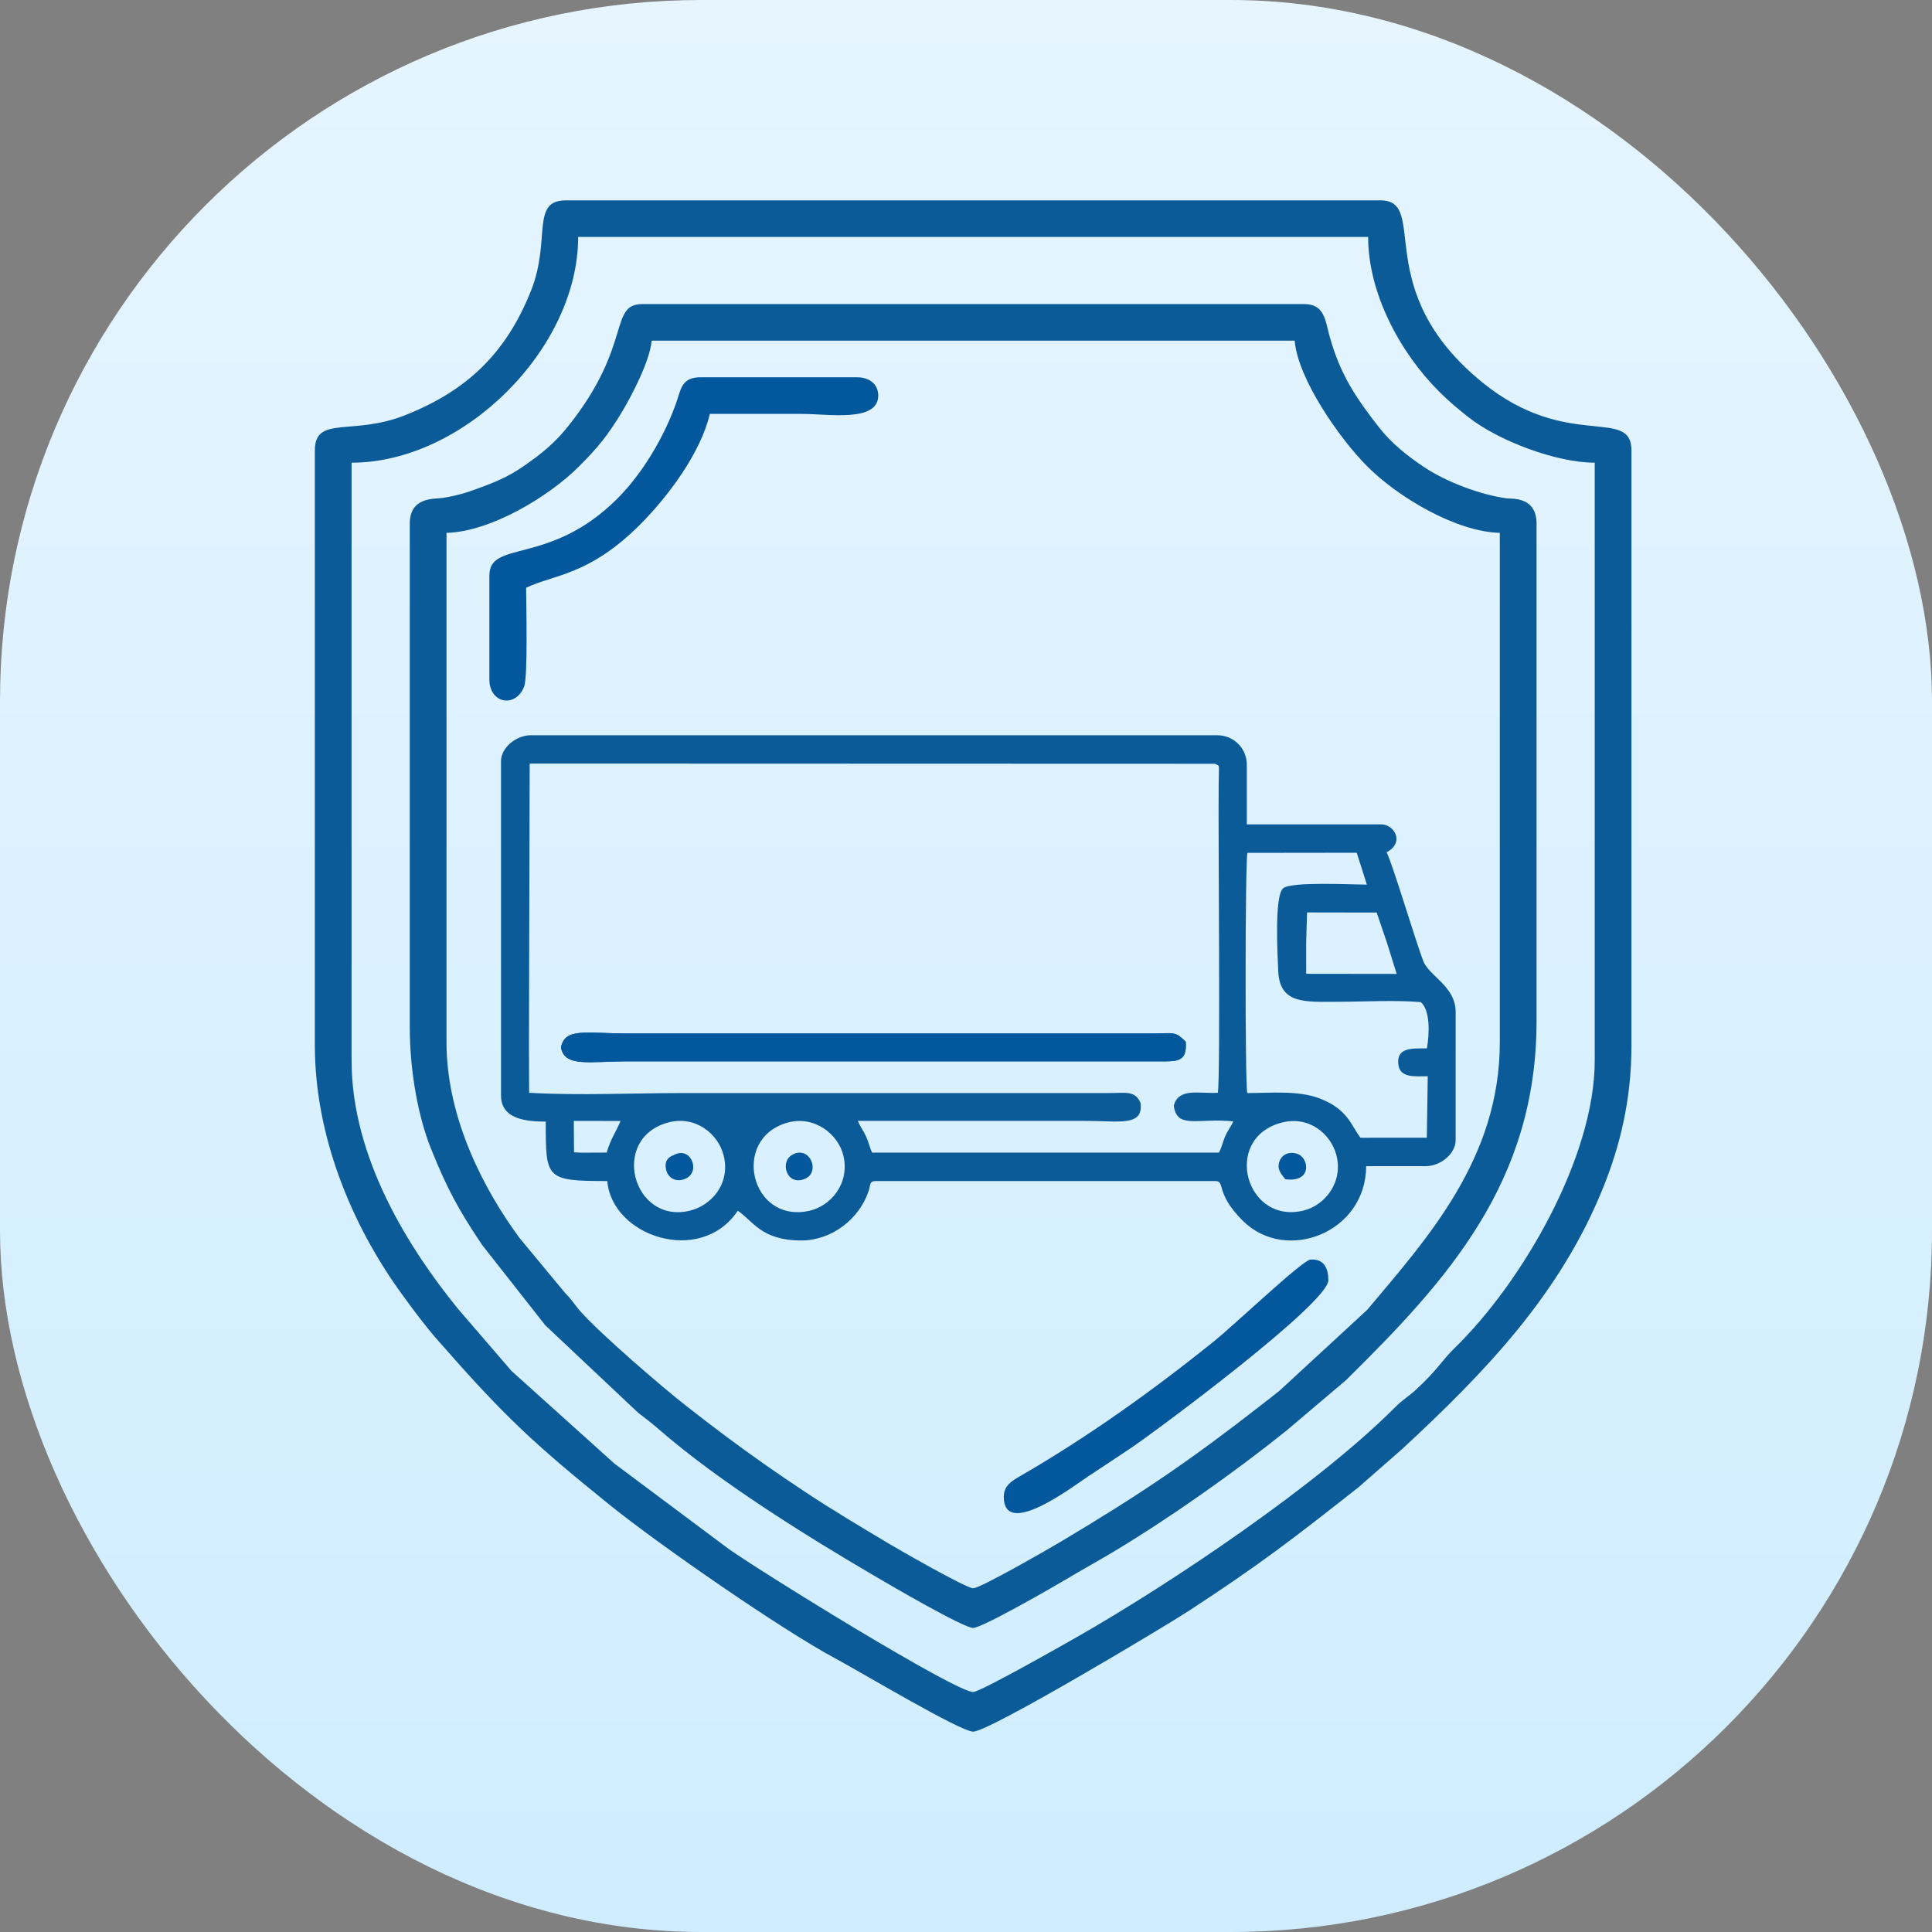
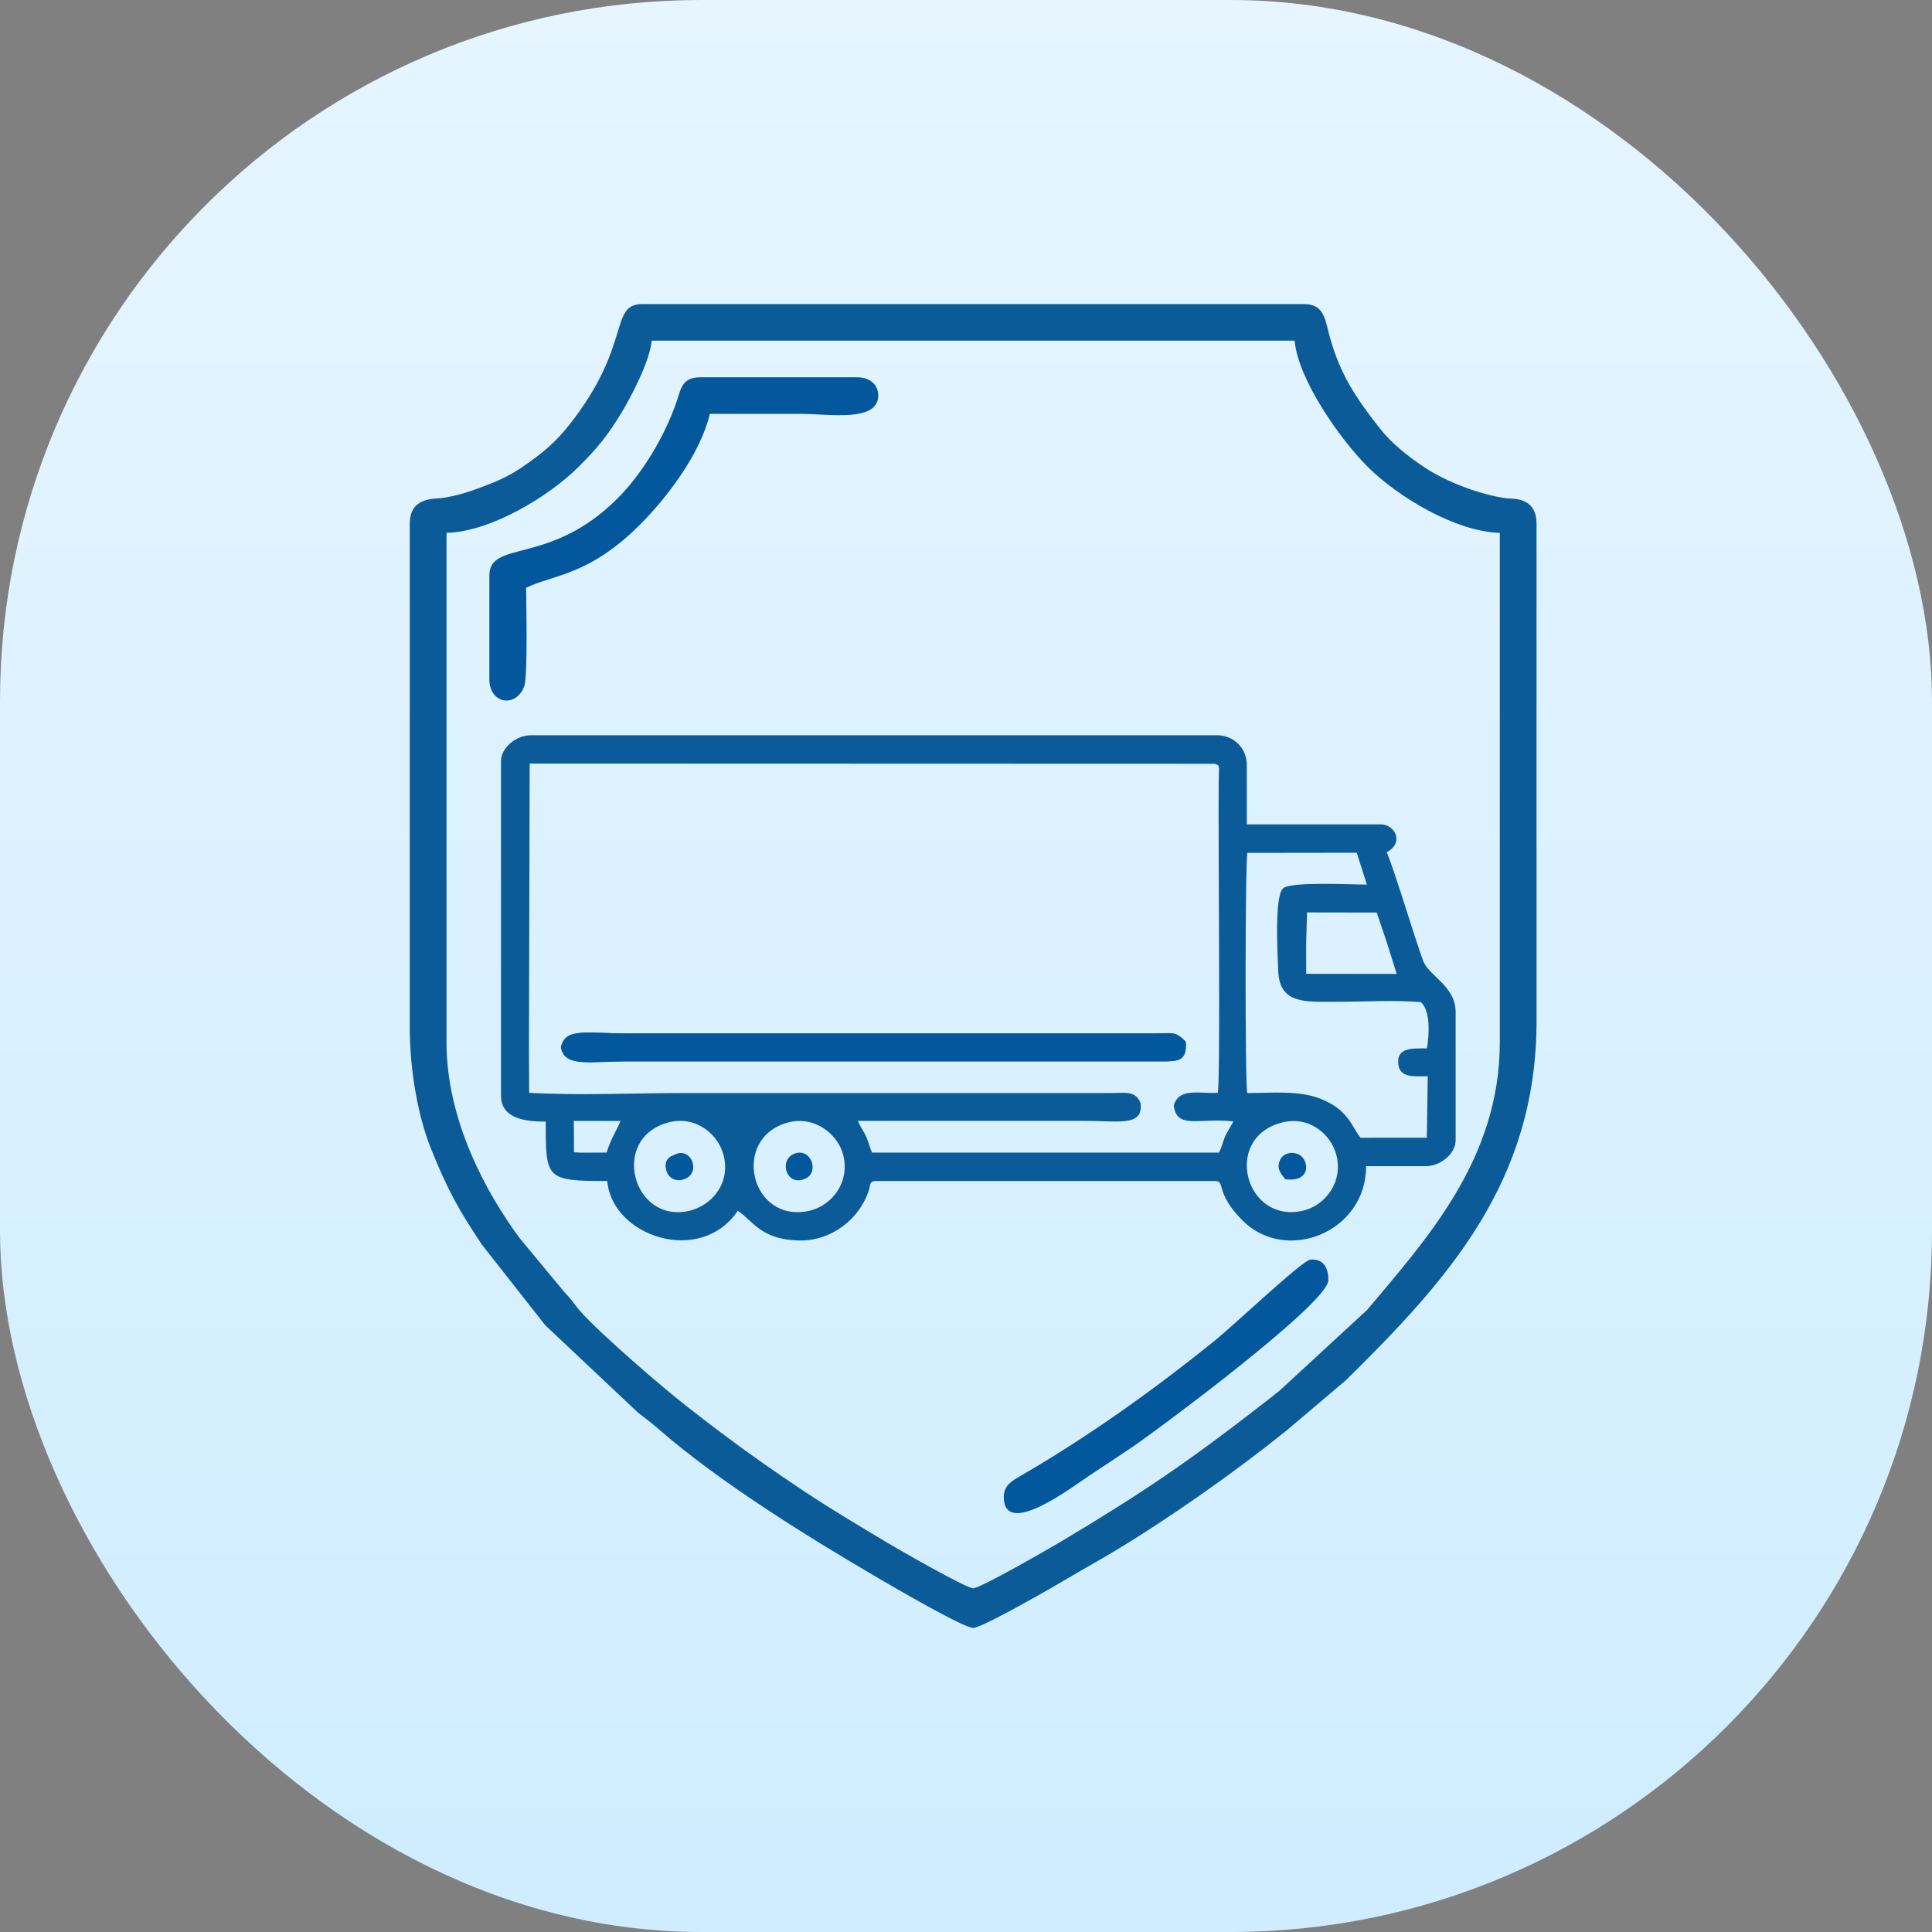
<svg xmlns="http://www.w3.org/2000/svg" width="135" height="135" viewBox="0 0 135 135" fill="none">
  <rect x="0" y="0" width="135" height="135" fill="#808080" stroke="none" />
  <rect width="135" height="135" rx="49" fill="url(#paint0_linear_1001_198)" />
  <g clip-path="url(#clip0_1001_198)">
-     <path fill-rule="evenodd" clip-rule="evenodd" d="M24.567 74.108V32.331C32.396 32.331 40.4 24.359 40.4 16.558H95.6C95.6 20.488 97.822 24.635 100.574 27.376C101.264 28.064 101.87 28.57 102.628 29.166C104.665 30.771 108.713 32.331 111.433 32.331V74.108C111.433 80.83 106.398 89.567 101.643 94.196C100.73 95.085 100.466 95.701 98.972 97.077C98.392 97.612 98.066 97.752 97.469 98.35C92.05 103.78 81.781 110.667 75.264 114.382C74.428 114.858 68.502 118.229 68 118.229C66.748 118.229 53.301 109.92 50.885 108.21L42.937 102.273L35.744 95.798L31.988 91.44C28.603 87.267 24.567 80.935 24.567 74.108H24.567ZM22 31.478V73.042C22 79.347 24.546 85.569 28.081 90.43C28.924 91.59 29.687 92.62 30.606 93.67C35.216 98.932 37.248 100.838 42.607 105.16C46.029 107.921 54.593 113.865 58.372 115.885C60.034 116.773 67.105 121 68 121C69.127 121 81.366 113.67 83.065 112.562C88.108 109.274 90.491 107.415 94.93 103.921L98.004 101.228C103.774 95.881 109.077 90.395 112.077 82.849C113.176 80.086 114 76.9 114 73.042V31.478C114 28.37 109.495 31.532 103.583 26.723C95.642 20.263 99.912 14 96.456 14H39.544C37.054 14 38.518 16.764 37.106 20.31C35.365 24.678 32.646 27.297 28.3 29.015C24.615 30.473 22 29.002 22 31.478H22Z" fill="#0C5B99" />
    <path fill-rule="evenodd" clip-rule="evenodd" d="M31.2 72.829V37.233C34.227 37.166 38.31 34.742 40.454 32.597C41.752 31.298 42.483 30.415 43.465 28.776C44.116 27.689 45.416 25.229 45.535 23.805H90.465C90.688 26.467 93.6 30.65 95.547 32.597C97.683 34.735 101.747 37.165 104.8 37.233V72.829C104.8 80.973 99.727 86.53 95.537 91.523L89.427 97.159C88.97 97.529 88.549 97.853 88.112 98.193C83.036 102.144 79.728 104.381 74.138 107.718C73.375 108.173 68.506 110.982 68 110.982C67.503 110.982 62.666 108.198 61.997 107.797C60.008 106.604 58.126 105.49 56.19 104.204C54.232 102.903 52.495 101.687 50.67 100.325C49.754 99.641 48.961 99.027 48.009 98.286C46.285 96.944 41.953 93.21 40.562 91.637C40.097 91.111 40.027 90.887 39.494 90.357L36.302 86.504C33.95 83.315 31.2 78.273 31.2 72.829V72.829ZM28.633 36.594V71.763C28.633 74.887 29.23 78.072 30.127 80.293C31.276 83.141 32.059 84.556 33.682 86.982L38.098 92.601L44.586 98.713C45.094 99.106 45.554 99.452 46.011 99.851C50.257 103.555 56.39 107.357 61.277 110.219C62.182 110.749 67.318 113.753 68 113.753C68.638 113.753 73.761 110.796 74.59 110.3C75.716 109.628 76.741 109.07 77.832 108.415C81.763 106.055 86.318 102.839 89.891 99.966L94.053 96.439C101.167 89.427 107.368 82.594 107.368 71.337V36.594C107.368 34.683 105.656 34.871 105.294 34.823C103.457 34.581 101.072 33.676 99.546 32.663C98.356 31.874 97.222 30.97 96.362 29.866C94.749 27.795 93.651 26.19 92.909 23.502C92.581 22.311 92.541 21.247 91.107 21.247H44.893C42.525 21.247 44.212 24.114 39.731 29.746C38.785 30.934 37.881 31.68 36.582 32.577C35.727 33.167 34.982 33.534 33.892 33.947C32.903 34.322 32.062 34.627 30.895 34.798C30.35 34.877 28.633 34.704 28.633 36.594L28.633 36.594Z" fill="#0C5B99" />
    <path fill-rule="evenodd" clip-rule="evenodd" d="M34.195 40.217V47.464C34.195 49.187 36.047 49.488 36.627 47.968C36.894 47.269 36.763 42.048 36.763 41.069C38.716 40.136 41.167 40.219 44.733 36.647C46.64 34.736 48.956 31.673 49.6 28.92C51.739 28.92 53.879 28.92 56.019 28.92C57.877 28.92 61.367 29.527 61.367 27.641C61.367 26.826 60.734 26.362 59.87 26.362H48.958C47.642 26.362 47.587 27.17 47.27 28.09C46.444 30.479 44.902 33.081 43.136 34.843C38.409 39.559 34.195 37.696 34.195 40.217V40.217Z" fill="#03579D" />
    <path fill-rule="evenodd" clip-rule="evenodd" d="M70.141 104.587C70.141 107.573 74.991 103.853 76.134 103.097C77.125 102.442 78.068 101.826 79.087 101.137C80.793 99.983 92.82 91.069 92.82 89.454C92.82 88.651 92.523 87.938 91.566 88.016C90.999 88.061 86.279 92.561 84.757 93.784C80.504 97.199 76.014 100.41 71.269 103.154C70.726 103.468 70.141 103.8 70.141 104.587H70.141Z" fill="#03579D" />
    <path fill-rule="evenodd" clip-rule="evenodd" d="M35.008 53.192V76.555C35.008 78.24 36.864 78.372 38.135 78.372C38.135 82.373 38.117 82.526 42.434 82.526C42.757 86.389 48.946 88.482 51.554 84.602C52.611 85.308 53.196 86.679 55.984 86.679C58.078 86.679 60.037 85.221 60.703 83.203C60.837 82.795 60.737 82.526 61.195 82.526H84.907C85.662 82.526 84.869 83.33 86.827 85.286C89.874 88.329 95.46 86.103 95.46 81.487H99.629C100.648 81.487 101.714 80.626 101.714 79.67V70.714C101.714 68.898 99.849 68.214 99.444 67.135C98.848 65.546 97.342 60.484 96.893 59.552C98.165 58.882 97.447 57.605 96.502 57.605H87.122V53.452C87.122 52.279 86.215 51.375 85.037 51.375H37.092C36.074 51.375 35.008 52.236 35.008 53.192H35.008ZM40.111 80.517L40.61 80.544L41.913 80.539L42.388 80.535C42.712 79.491 43.058 79.075 43.358 78.329L40.095 78.324L40.111 80.517ZM79.699 77.075C79.902 78.739 78.204 78.322 75.787 78.322H59.941C60.129 78.762 60.339 79.018 60.527 79.429C60.699 79.807 60.78 80.213 60.935 80.539L85.168 80.539C85.359 80.231 85.45 79.774 85.59 79.443C85.772 79.016 86.019 78.718 86.176 78.357C83.738 78.095 82.231 78.933 82.019 77.259C82.361 75.974 83.8 76.438 85.101 76.359C85.287 74.947 85.114 58.427 85.156 54.749C85.173 53.288 85.256 53.573 84.908 53.369L37.012 53.354L36.961 73.192L36.975 76.36C40.39 76.559 44.348 76.377 47.776 76.377L77.611 76.376C78.704 76.371 79.327 76.207 79.699 77.075L79.699 77.075ZM82.855 72.792C82.948 74.14 82.366 74.169 81.134 74.164L43.867 74.162C41.195 74.162 39.463 74.594 39.199 73.192C39.474 71.778 40.992 72.215 43.867 72.215L80.608 72.215C81.969 72.211 82.1 72.025 82.855 72.792L82.855 72.792ZM87.153 76.377C88.82 76.377 90.758 76.179 92.251 76.768C94.218 77.544 94.404 78.657 95.068 79.501L99.701 79.498L99.765 75.204C98.858 75.204 97.793 75.353 97.704 74.33C97.605 73.182 98.668 73.258 99.707 73.258C99.882 72.253 99.953 70.603 99.28 70.024C97.546 69.869 95.179 70 93.376 70C91.255 70 89.416 70.191 89.319 67.866C89.272 66.765 89.037 62.631 89.654 62.075C90.196 61.586 94.449 61.812 95.511 61.812L94.803 59.586L87.164 59.596C87.003 60.305 86.991 75.535 87.153 76.377L87.153 76.377ZM96.924 65.907L96.199 63.765L91.331 63.757L91.269 65.899L91.271 68.045L97.595 68.053L96.924 65.907H96.924ZM89.481 78.463C85.381 79.618 87.07 85.623 91.134 84.576C92.589 84.201 93.87 82.603 93.381 80.715C92.995 79.226 91.446 77.91 89.48 78.463H89.481ZM46.693 78.435C42.587 79.541 44.218 85.543 48.182 84.603C49.676 84.249 51.047 82.752 50.574 80.771C50.21 79.249 48.611 77.919 46.693 78.435H46.693ZM55.043 78.441C51.057 79.537 52.433 85.492 56.524 84.612C58.051 84.283 59.392 82.7 58.934 80.756C58.58 79.253 56.907 77.929 55.043 78.441Z" fill="#0C5B99" />
    <path fill-rule="evenodd" clip-rule="evenodd" d="M39.195 73.192C39.459 74.594 41.191 74.162 43.864 74.162L81.13 74.164C82.362 74.169 82.944 74.14 82.851 72.791C82.097 72.025 81.966 72.211 80.604 72.215L43.864 72.215C40.989 72.215 39.471 71.778 39.195 73.192L39.195 73.192Z" fill="#03579D" />
    <path fill-rule="evenodd" clip-rule="evenodd" d="M47.053 80.728C47.052 80.728 46.251 80.928 46.593 81.883C46.756 82.339 47.299 82.66 47.954 82.334C48.979 81.826 48.246 80.029 47.053 80.728Z" fill="#03579D" />
    <path fill-rule="evenodd" clip-rule="evenodd" d="M89.807 82.399C91.713 82.651 91.466 80.935 90.693 80.642C90.101 80.418 89.602 80.681 89.436 81.074C89.17 81.704 89.537 82.034 89.807 82.399Z" fill="#03579D" />
    <path fill-rule="evenodd" clip-rule="evenodd" d="M55.429 80.652C54.403 81.142 54.989 82.977 56.303 82.344C57.299 81.864 56.617 80.086 55.429 80.652Z" fill="#03579D" />
  </g>
  <defs>
    <linearGradient id="paint0_linear_1001_198" x1="67.5" y1="0" x2="67.5" y2="135" gradientUnits="userSpaceOnUse">
      <stop stop-color="#E6F5FF" />
      <stop offset="1" stop-color="#CFEDFF" />
    </linearGradient>
    <clipPath id="clip0_1001_198">
      <rect width="92" height="107" fill="white" transform="translate(22 14)" />
    </clipPath>
  </defs>
</svg>